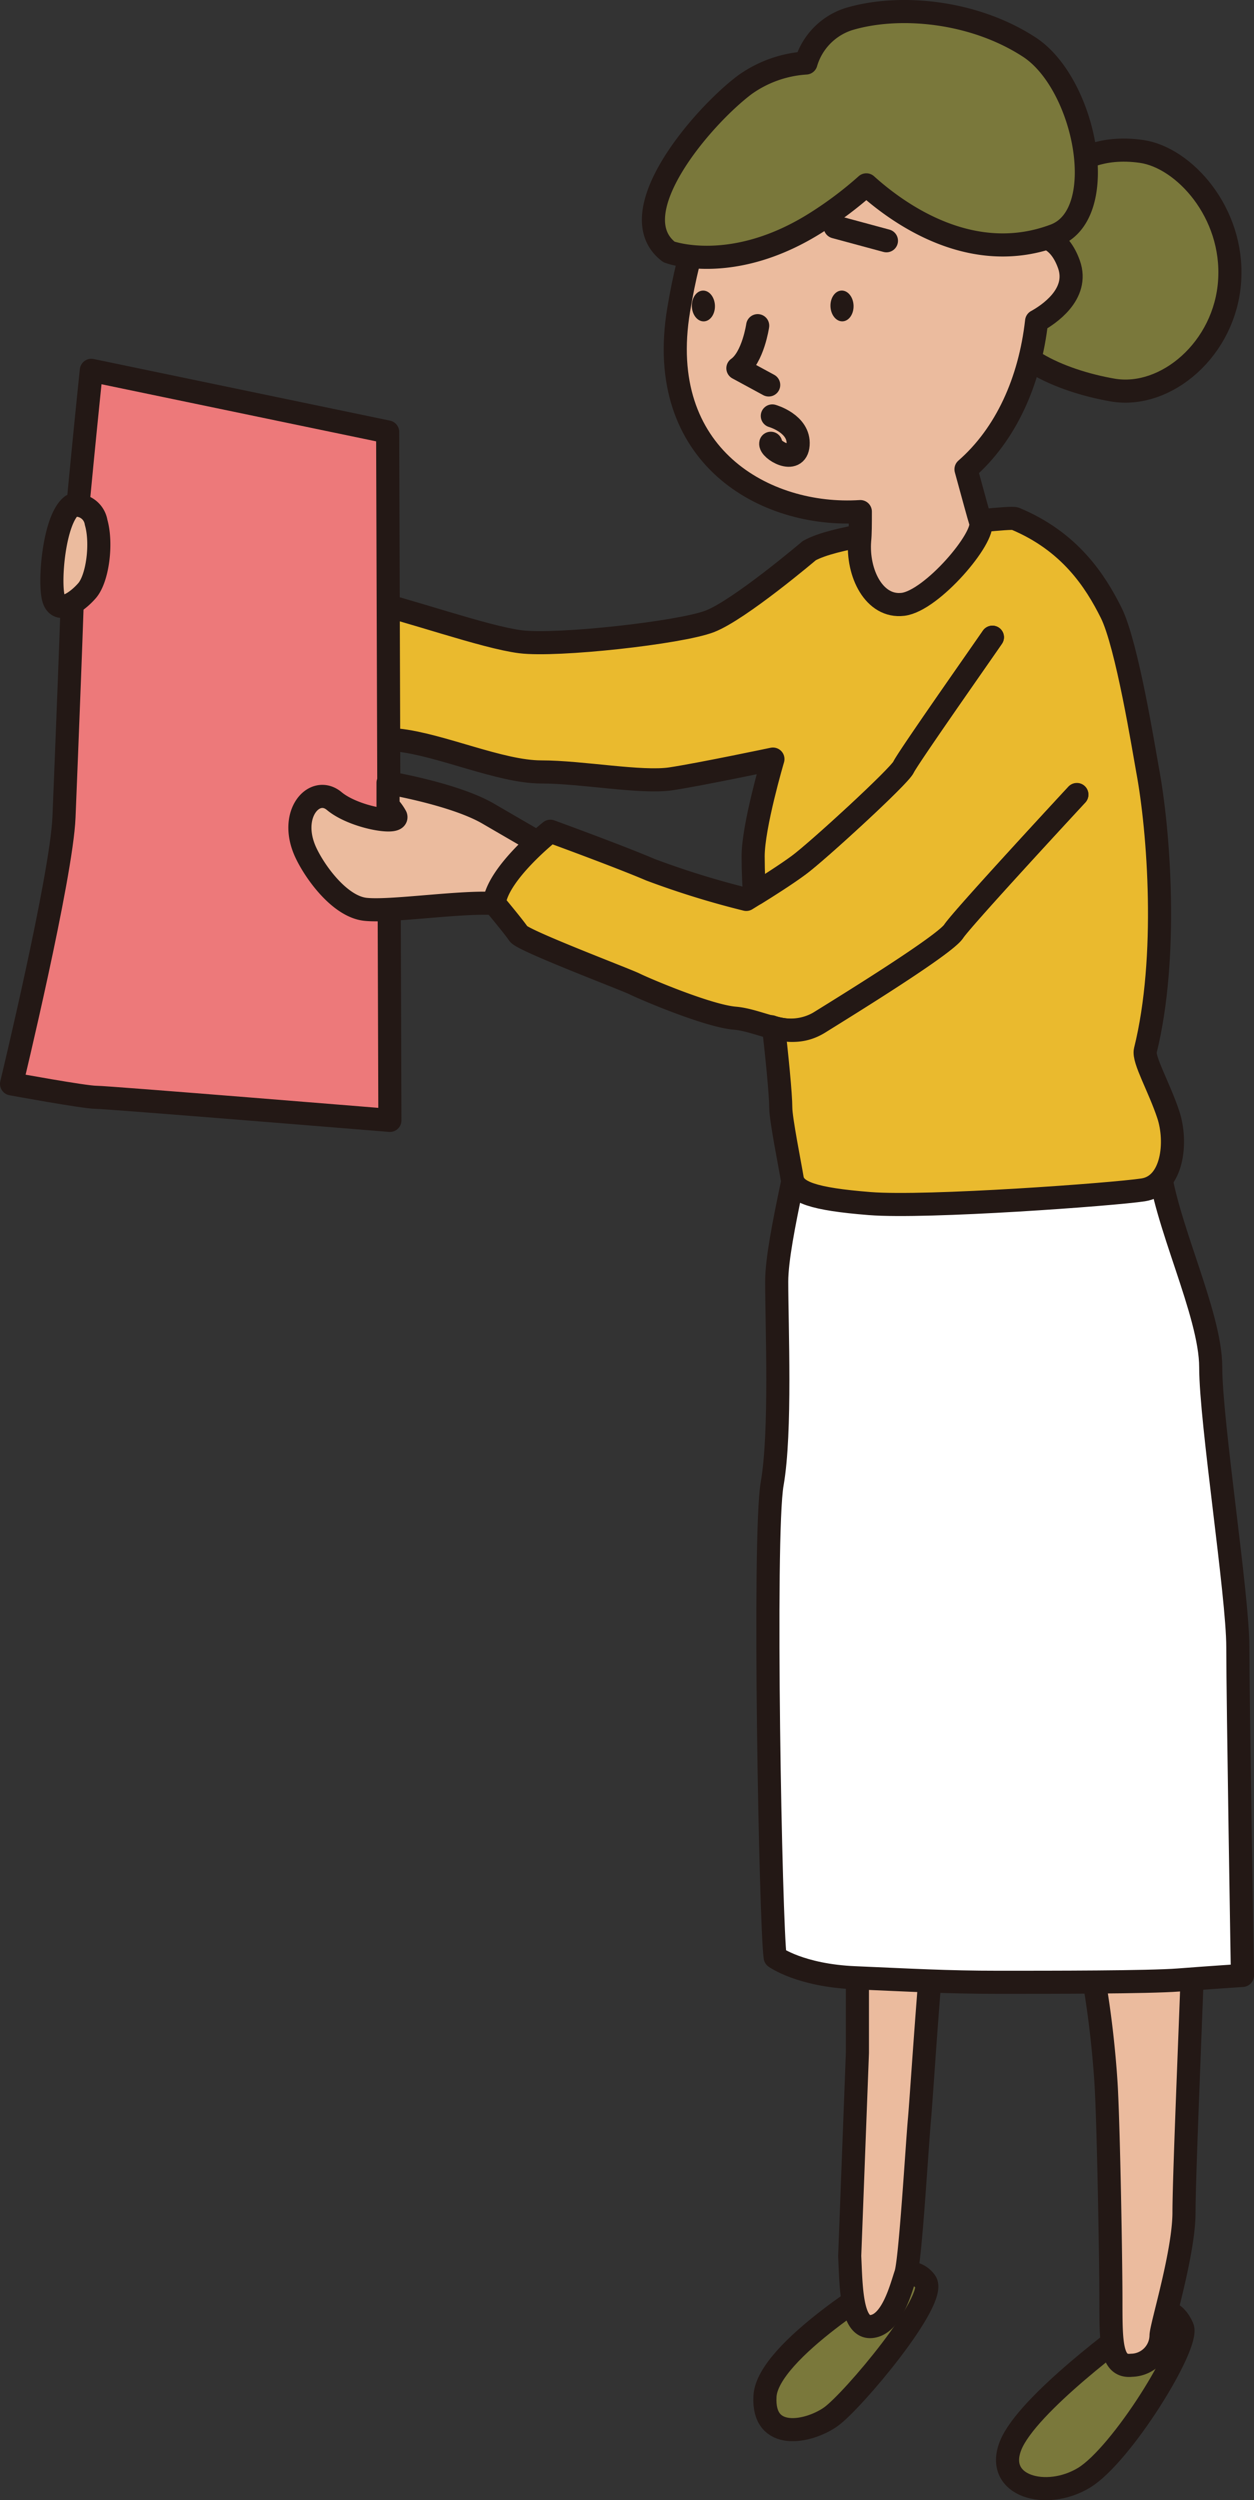
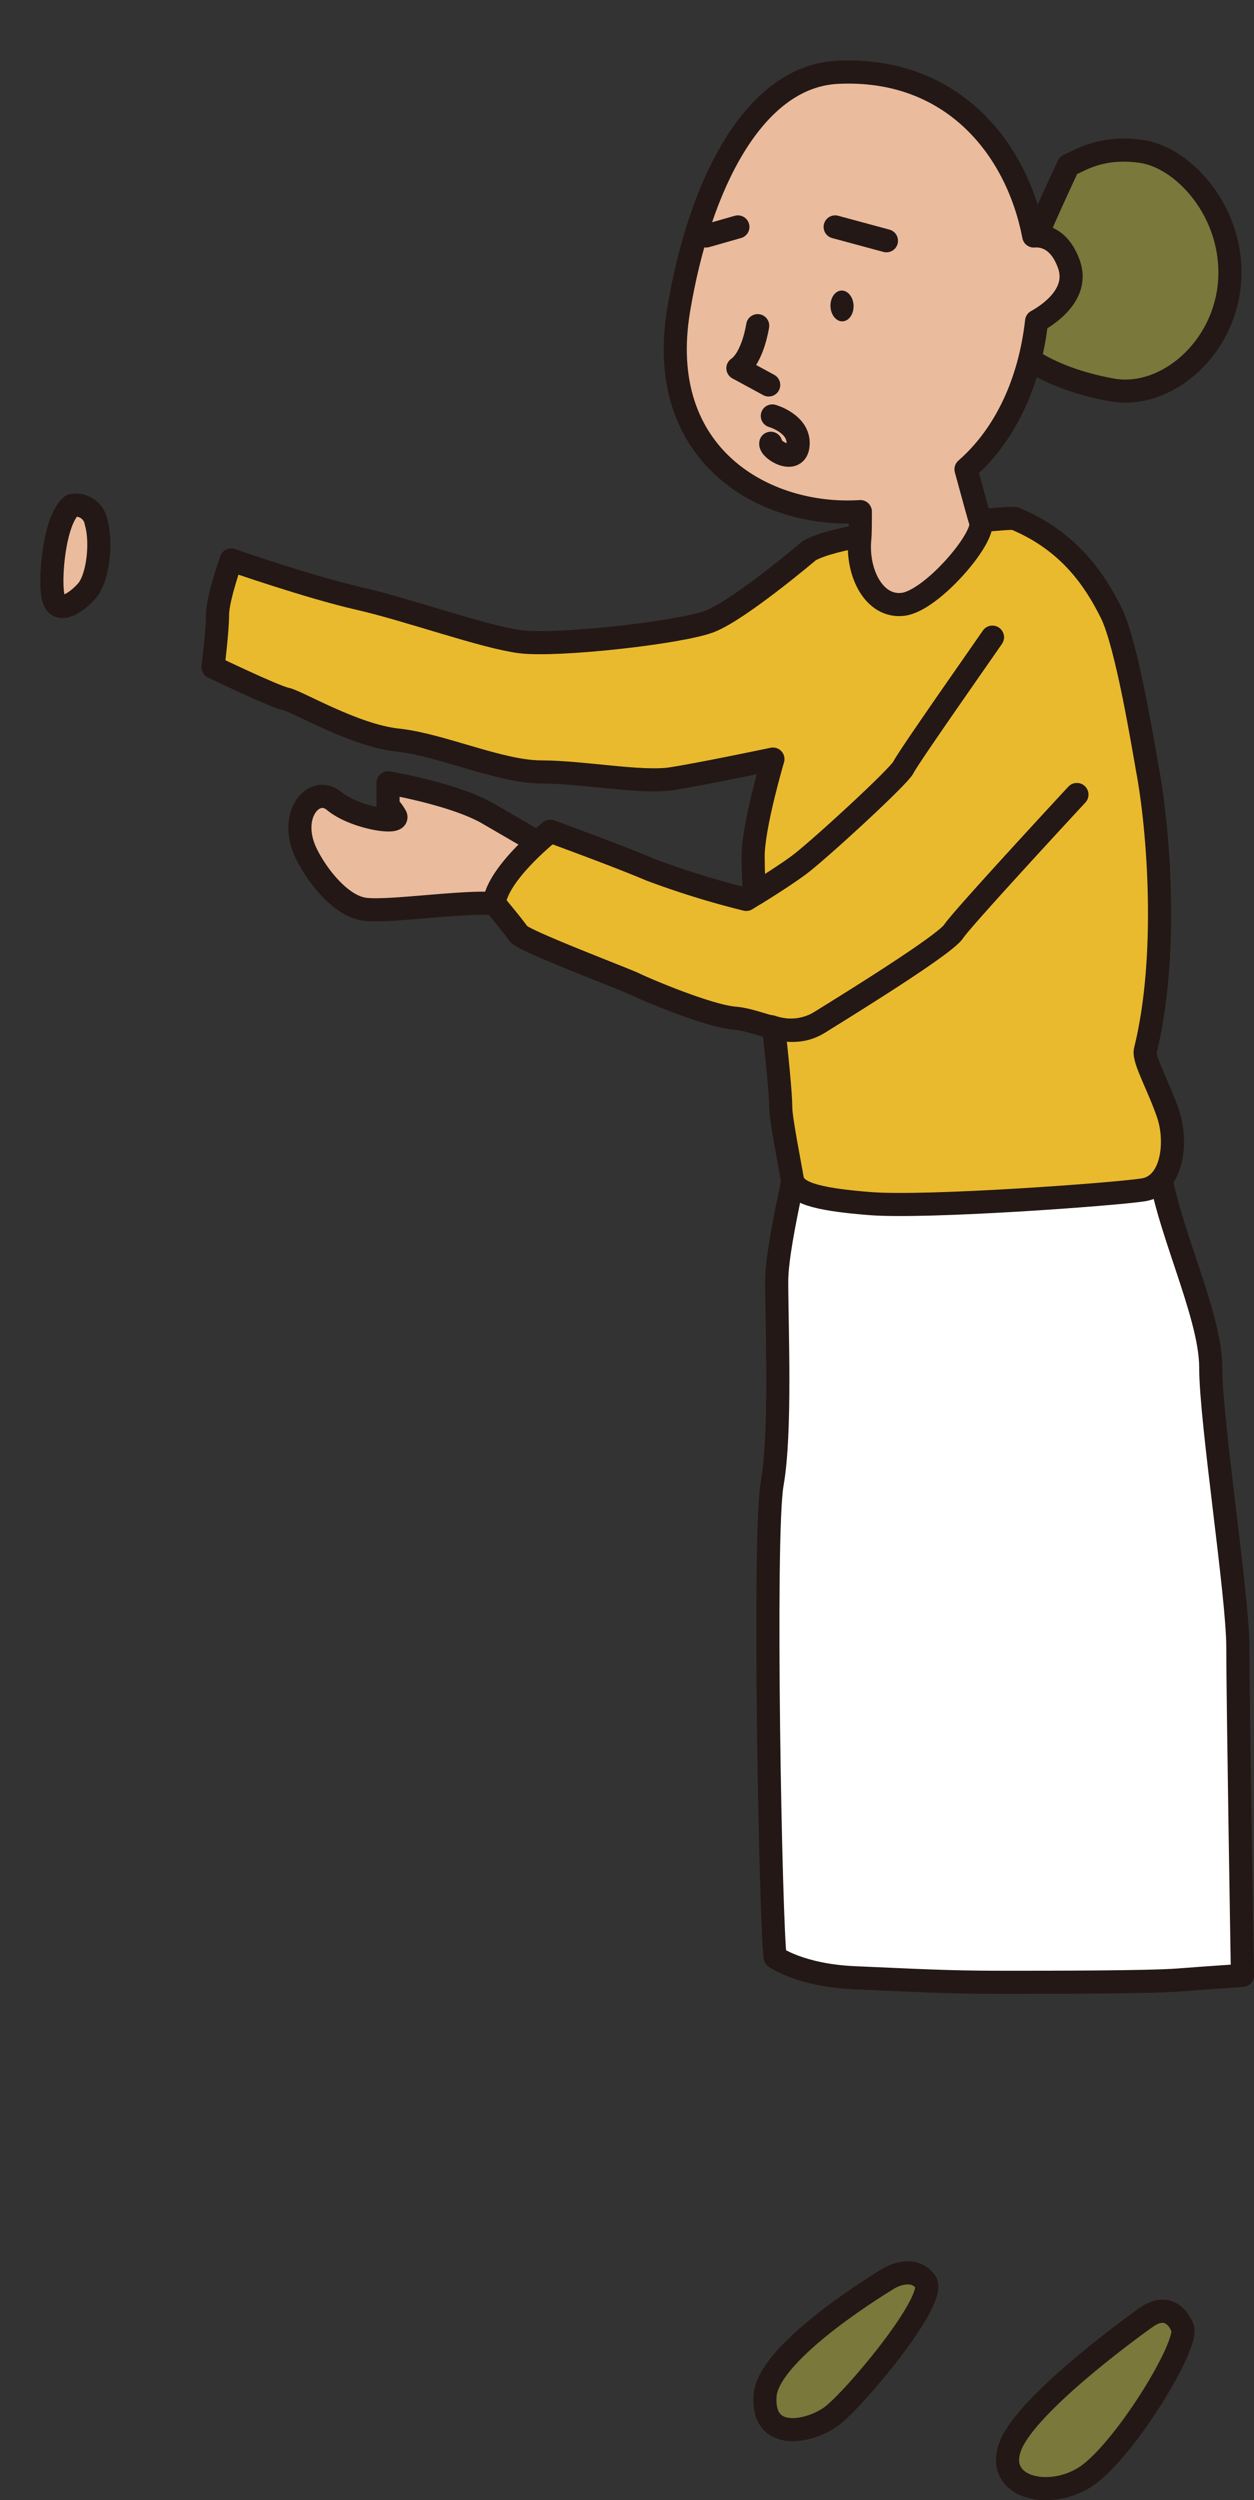
<svg xmlns="http://www.w3.org/2000/svg" viewBox="0 0 162.84 324.6">
  <rect x="0" y="0" width="162.84" height="324.6" fill="#333333" stroke="none" />
  <defs>
    <style>.cls-1{fill:#7a783b;}.cls-1,.cls-2,.cls-3,.cls-4,.cls-5,.cls-7{stroke:#231815;stroke-linecap:round;stroke-linejoin:round;stroke-width:3px;}.cls-2{fill:#ebbb9e;}.cls-3{fill:#fff;}.cls-4{fill:#eaba2e;}.cls-5{fill:#ed797a;}.cls-6{fill:#231815;}.cls-7{fill:none;}</style>
  </defs>
  <g id="レイヤー_2" data-name="レイヤー 2">
    <g id="レイヤー_1-2" data-name="レイヤー 1">
      <path class="cls-1" d="M115.49,295.76s-15.79,9.36-16.15,15.32,5.69,4.7,8.53,2.7,14-15.28,12.31-17.55S115.49,295.76,115.49,295.76Z" />
      <path class="cls-1" d="M148.92,300.81c-2.66,1.87-15.55,11.37-17.68,16.68s4.63,7.16,9.52,4.2,13.74-17.28,12.79-19.51S150.82,299.48,148.92,300.81Z" />
-       <path class="cls-2" d="M150.77,303.24a3.91,3.91,0,0,1-3.84,3.84c-2.67.3-2.67-3-2.67-8.28s-.29-21.61-.59-27.53-1.78-19.53-4.14-21.9-16.58-7.7-17.47-4.44-2.36,26.93-2.66,30.19-1.18,18.35-1.78,20.12-1.77,6.52-4.44,6.81-2.66-5.33-2.84-9.17l1-26.35V244l14-6.82h27.52c0-.28,2.08,12.44,2.08,15.11s-1.19,29.6-1.19,34.92S150.77,302.05,150.77,303.24Z" />
      <path class="cls-3" d="M104.54,143.78c.19,3.35-3.68,16.89-3.68,22.62s.59,19.53-.59,26.24-.2,57.32.39,61.46c0,0,3.26,2.37,10.36,2.67s11.84.59,18.65.59,19.53,0,23.38-.3,8.29-.59,8.29-.59-.6-35.81-.6-42.62-3.52-29.23-3.52-36.33-6.12-19-6.81-26.94c-.32-3.73-3-3.92-3-13.91" />
      <path class="cls-4" d="M148.73,136.38c3-12.06,1.77-28.52.29-36.41-.48-2.6-2.66-16.28-4.73-20.42s-5.36-9.25-12.46-12.21c-.55-.23-7.4.59-11.15,1s-12.43,1.38-15.59,3.15c0,0-9.07,7.7-12.92,9.18S72.34,83.92,67.6,83.32s-14.5-4.14-21-5.62-16.58-5-16.58-5-1.77,5-1.77,7.1-.59,6.81-.59,6.81,8,3.85,9.47,4.14,8.88,4.74,14.5,5.33,13.32,4.14,18.65,4.14,13,1.48,16.87.89,13.22-2.56,13.22-2.56-2.57,8.68-2.57,12.63.4,9.07,1,10.65,2.59,18.62,2.59,22c0,1.48,1.19,7.4,1.48,9.17s2.67,2.67,10.07,3.26,31.66-1.19,35.51-1.78,4.44-6.21,3.26-9.77S148.43,137.56,148.73,136.38Z" />
-       <path class="cls-5" d="M11.86,48.08l38.48,8,.29,89.38s-36.7-3-38.18-3S1.5,140.72,1.5,140.72,8,113.78,8.31,106.09s1.18-29.3,1.18-32.26S11.86,48.08,11.86,48.08Z" />
      <path class="cls-1" d="M138.76,21.44c1.19-.4,4-2.57,9.48-1.78s12,7.9,11.44,16.77-8.29,15.4-15.19,14.21-14.8-4.73-13.82-9.47S138.76,21.44,138.76,21.44Z" />
      <path class="cls-2" d="M134.61,41.7c1.46-.8,5.59-3.47,4.2-7.38-1.26-3.52-3.51-3.77-4.57-3.68C132,19,123.43,8.67,108.75,9.39c-10.82.53-17.9,14.5-20.62,30.83-3.17,19,11.25,27,23.59,26.2,0,1.58,0,2.91-.09,3.76-.33,4.24,1.89,8.73,5.63,8.28S128,69.78,127.34,67.77c-.24-.74-1-3.56-1.9-6.84C130.63,56.4,133.73,49.51,134.61,41.7Z" />
-       <ellipse class="cls-6" cx="91.34" cy="39.72" rx="1.5" ry="2" transform="translate(-1.26 3.04) rotate(-1.89)" />
      <ellipse class="cls-6" cx="109.34" cy="39.72" rx="1.5" ry="2" transform="translate(-1.25 3.63) rotate(-1.89)" />
      <line class="cls-7" x1="95.82" y1="29.46" x2="91.68" y2="30.64" />
      <path class="cls-2" d="M85.22,117.57a71.26,71.26,0,0,1-9.31-4.65c-1.15-.7-8.16-4.75-12.52-7.29s-13-4-13-4v3A6.15,6.15,0,0,1,51.4,106c.36,1.09-5.45.13-8-2s-6,1.68-3.7,6.66c1.24,2.66,4.43,7,7.7,7.39s12.72-1.09,17.08-.73,14.92,6.47,18.24,7.8S87,118.24,85.22,117.57Z" />
      <path class="cls-7" d="M98.39,42.28s-.6,4.15-2.57,5.53l4,2.17" />
      <line class="cls-7" x1="115.11" y1="31.26" x2="108.45" y2="29.46" />
      <path class="cls-4" d="M128.87,82.73c-.59.89-11,15.69-11.54,16.87s-11.25,11-13.62,12.73-6.8,4.44-6.8,4.44a111.5,111.5,0,0,1-12.44-3.85c-4.14-1.77-13-5-13-5s-6.88,5.43-7.29,9.37c0,0,2.56,3.06,3.15,3.95s13.91,5.92,15.09,6.51,9.47,4.14,13,4.44,7.1,3,10.95.59,16.28-10.06,17.46-11.84,16-17.76,16-17.76" />
      <path class="cls-7" d="M100.17,133.3a7.41,7.41,0,0,0,6.21-.55c3.84-2.37,16.28-10.06,17.46-11.84s16-17.76,16-17.76" />
      <path class="cls-7" d="M128.87,82.73c-.59.89-11,15.69-11.54,16.87s-11.25,11-13.62,12.73c-1.58,1.19-4.1,2.78-5.59,3.7" />
      <path class="cls-7" d="M100.29,54s3.55,1,3.35,3.75-3.75.59-3.55-.2" />
-       <path class="cls-1" d="M133.64,6.1c-7.3-4.74-17-5.58-23.49-3.6a8.49,8.49,0,0,0-5.49,5.68A15.29,15.29,0,0,0,96.73,11c-5.52,4.14-16.37,16.77-9.86,21.71,0,0,8.29,3.15,19.34-3.95A49.31,49.31,0,0,0,112.5,24c4.24,3.82,13.75,10.61,24.49,6.55C144.29,27.75,140.94,10.83,133.64,6.1Z" />
      <path class="cls-2" d="M9.32,65.64a2.65,2.65,0,0,1,3.16,2.17c.79,2.76.2,7.3-1.18,8.88s-3.75,3.15-4.35,1S7,67.41,9.32,65.64Z" />
    </g>
  </g>
</svg>